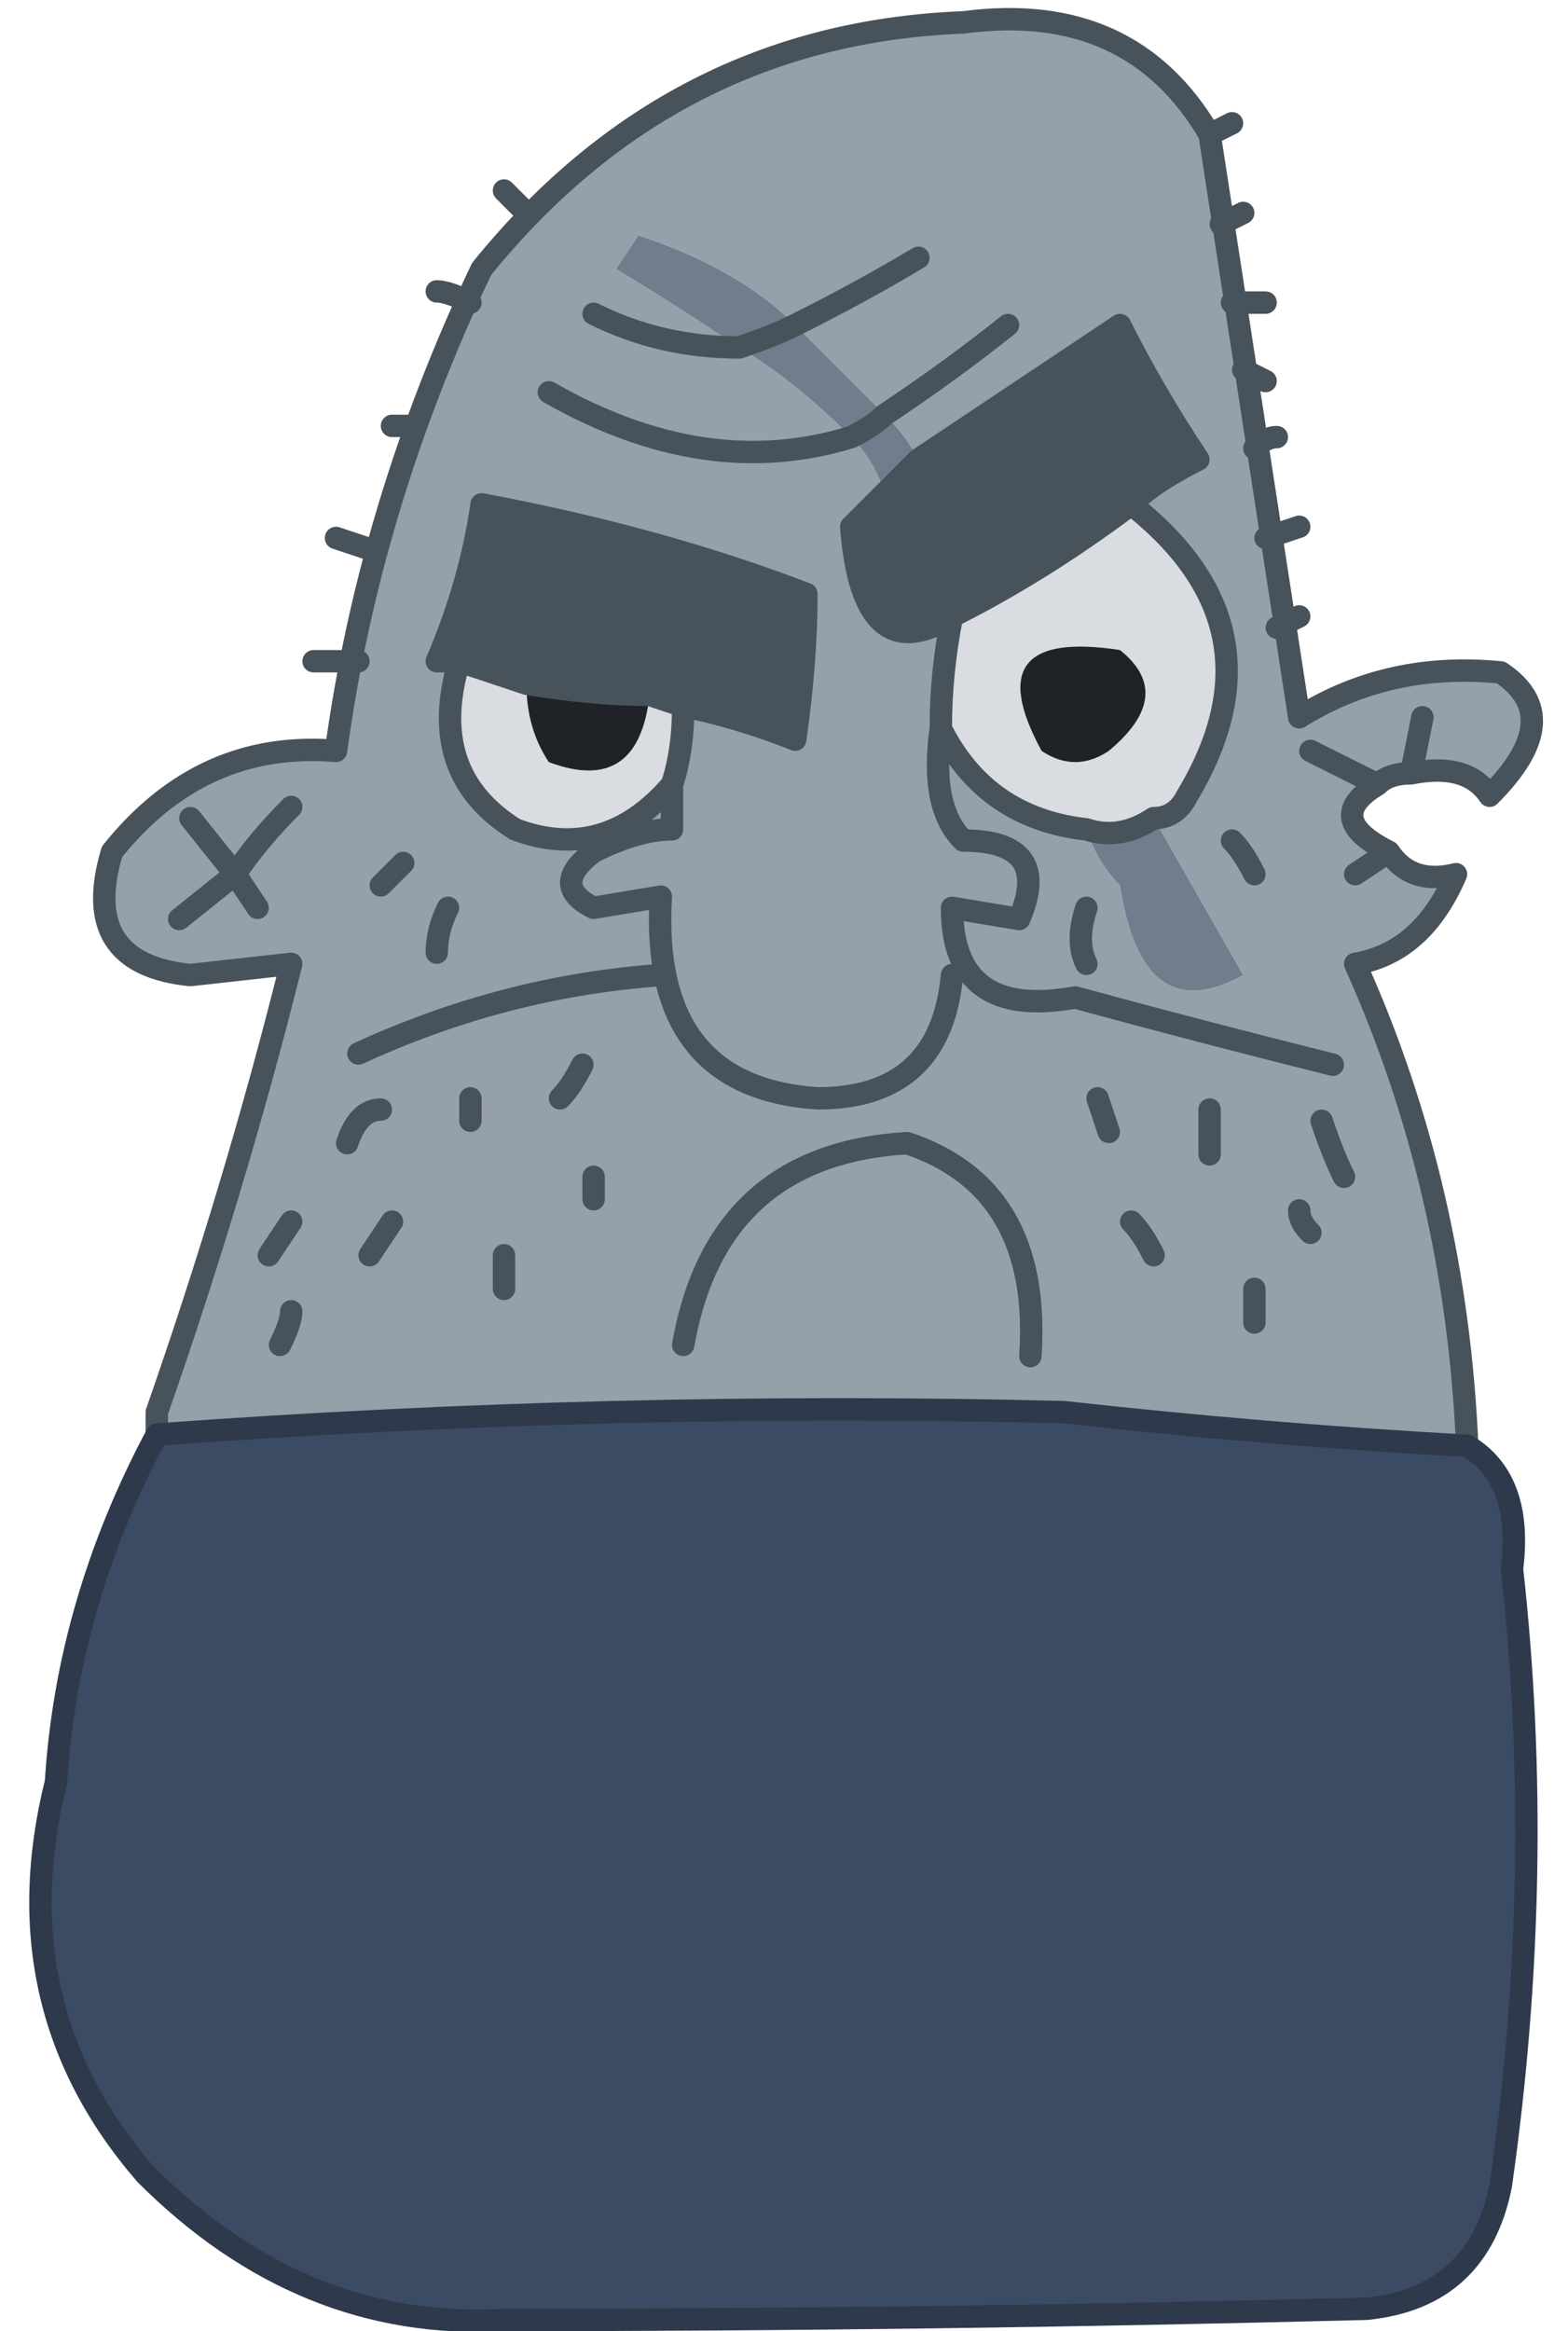
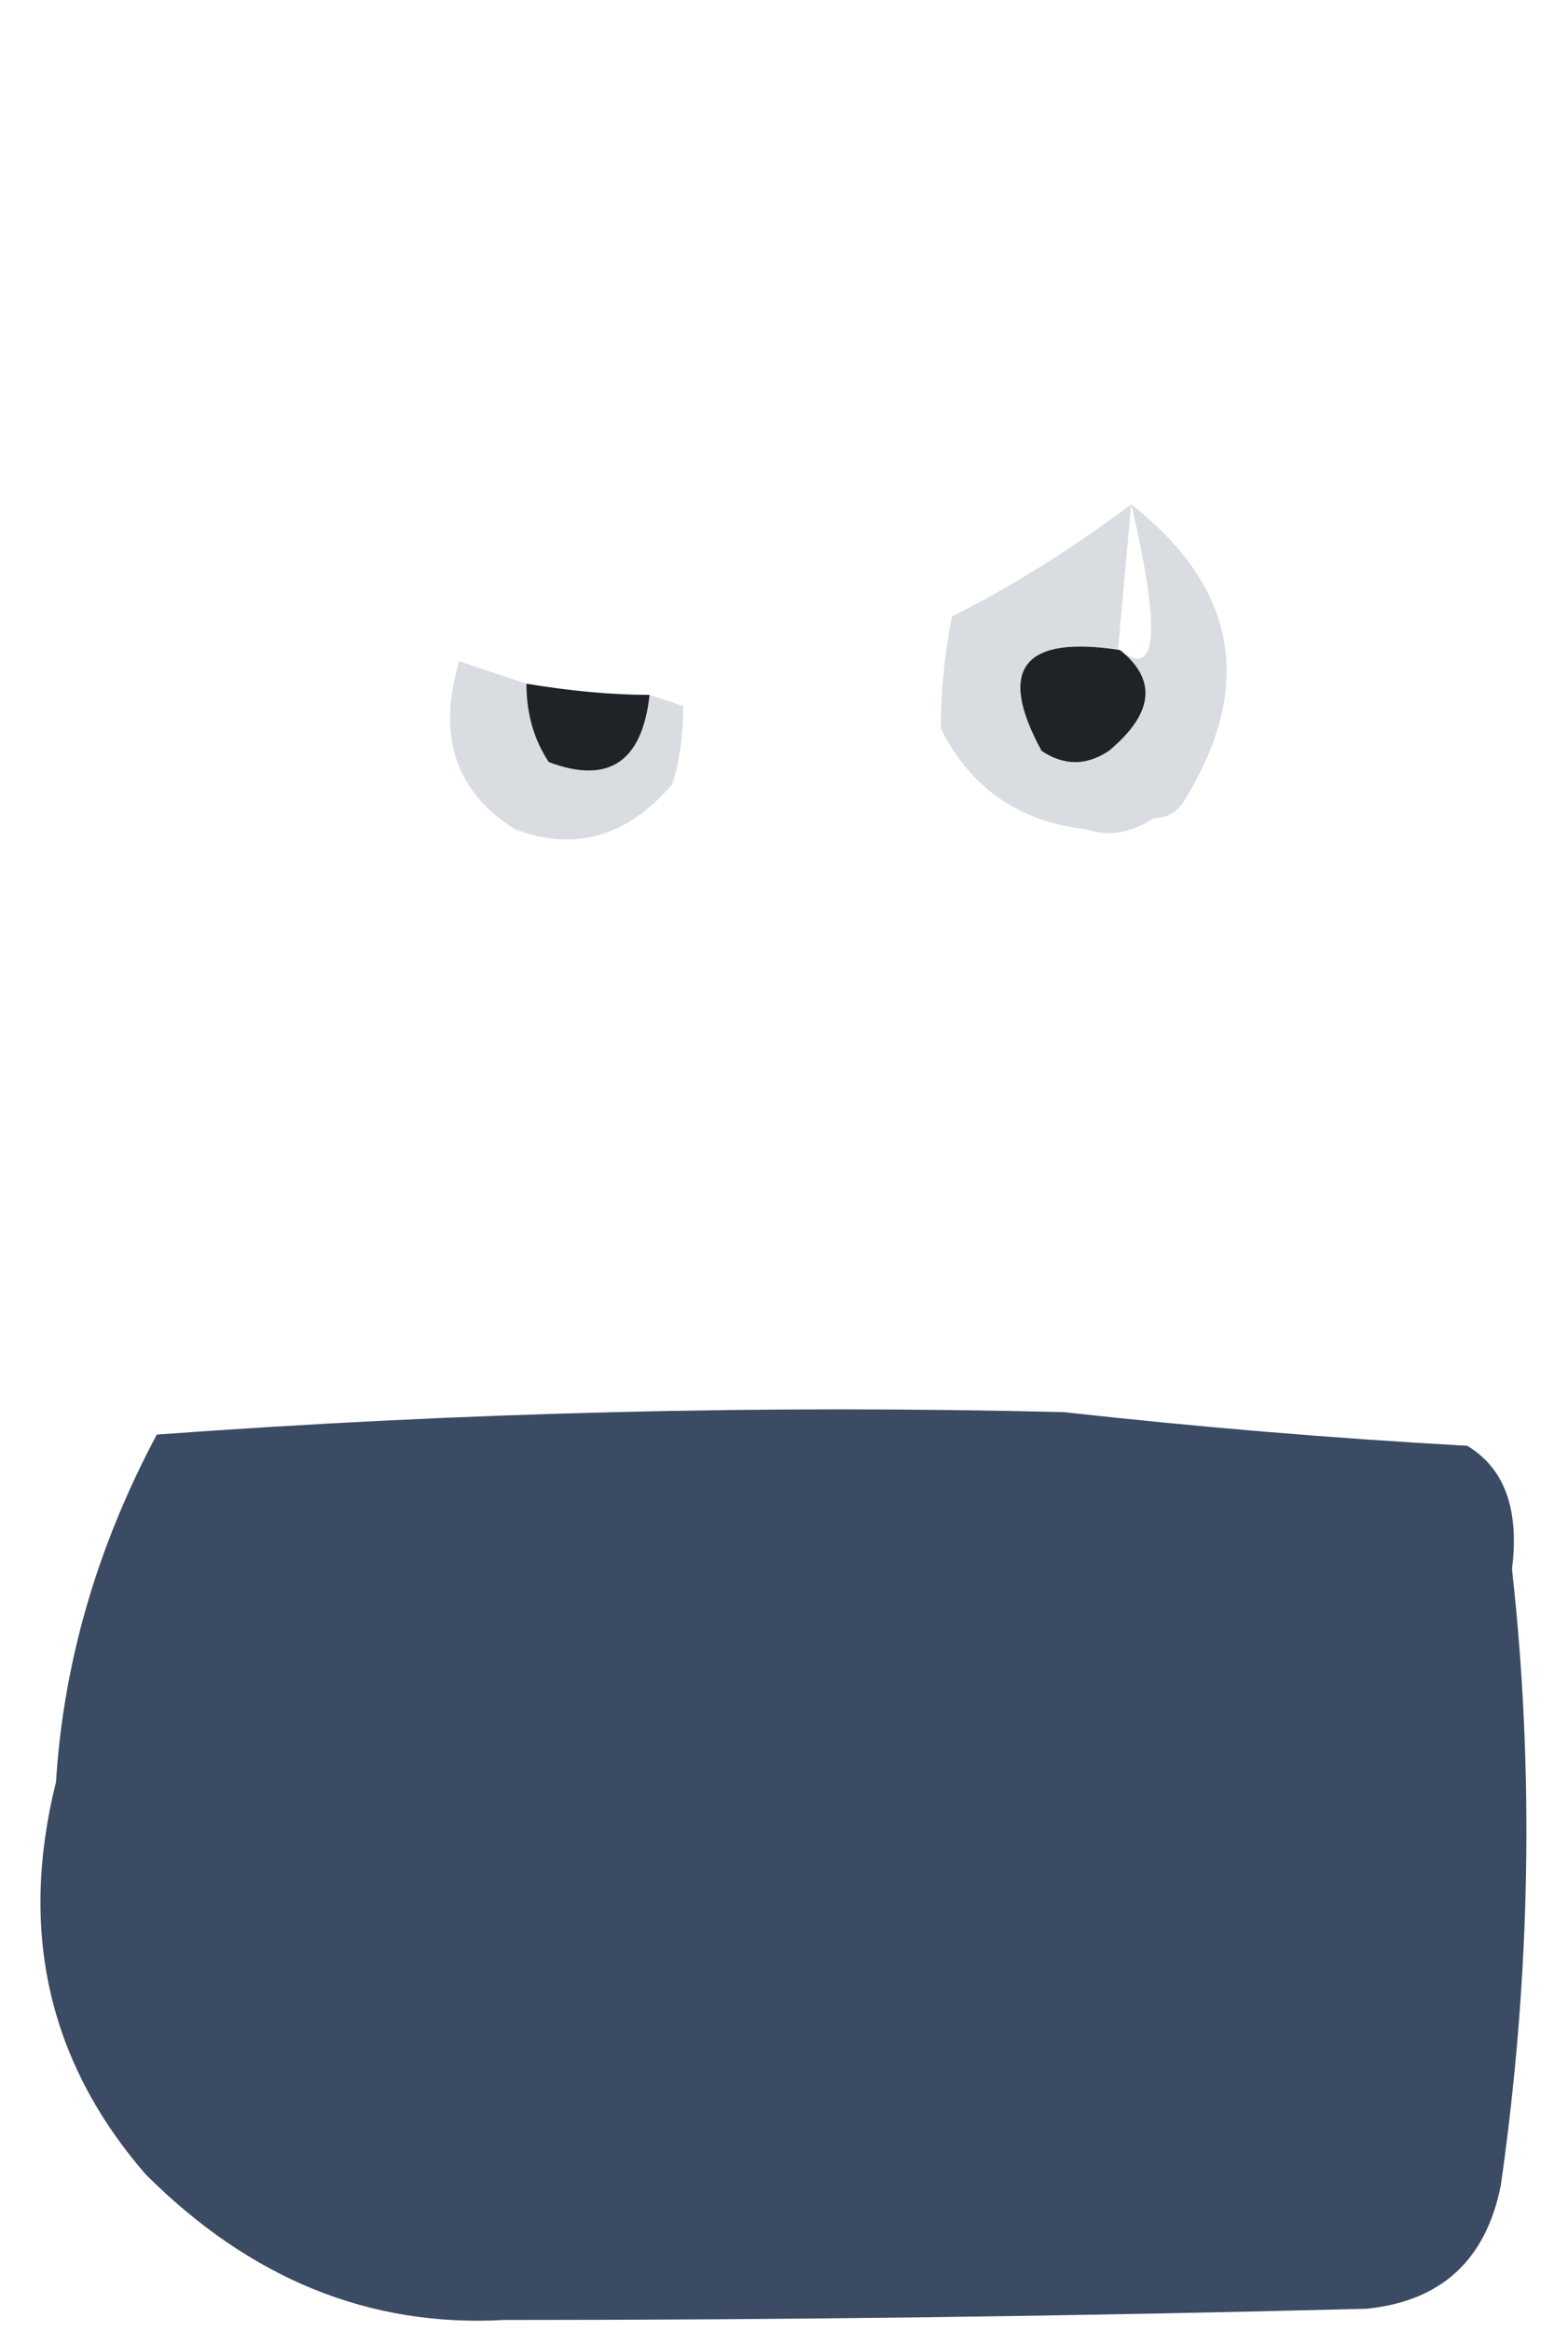
<svg xmlns="http://www.w3.org/2000/svg" height="10.4px" width="7.0px">
  <g transform="matrix(1.0, 0.0, 0.0, 1.0, 3.5, 5.15)">
-     <path d="M-2.8 1.25 L-2.8 1.15 Q-2.45 0.15 -2.2 -0.85 L-2.65 -0.8 Q-3.15 -0.85 -3.0 -1.35 -2.6 -1.85 -2.0 -1.8 -1.85 -2.9 -1.35 -3.95 -0.5 -5.0 0.8 -5.05 1.55 -5.15 1.9 -4.55 2.1 -3.25 2.3 -1.95 2.7 -2.2 3.2 -2.15 3.5 -1.95 3.15 -1.6 3.05 -1.75 2.8 -1.7 L2.85 -1.95 2.8 -1.7 Q2.7 -1.7 2.65 -1.65 2.4 -1.5 2.7 -1.35 2.8 -1.2 3.0 -1.25 2.85 -0.9 2.55 -0.85 3.0 0.15 3.05 1.3 2.15 1.25 1.25 1.15 -0.75 1.1 -2.8 1.25 M2.55 -1.25 L2.7 -1.35 2.55 -1.25 M0.45 -3.3 Q0.25 -3.5 0.05 -3.7 0.35 -3.85 0.6 -4.0 0.35 -3.85 0.05 -3.7 -0.2 -3.95 -0.65 -4.1 L-0.75 -3.95 Q-0.5 -3.8 -0.2 -3.6 0.05 -3.45 0.3 -3.2 0.4 -3.1 0.45 -2.95 L0.3 -2.8 Q0.35 -2.15 0.75 -2.4 0.7 -2.15 0.7 -1.9 0.9 -1.5 1.35 -1.45 1.4 -1.3 1.5 -1.2 1.6 -0.55 2.05 -0.8 1.85 -1.15 1.65 -1.5 1.75 -1.5 1.8 -1.6 2.25 -2.35 1.55 -2.9 1.65 -3.0 1.85 -3.1 1.65 -3.4 1.5 -3.7 1.05 -3.4 0.6 -3.1 0.55 -3.2 0.45 -3.3 0.75 -3.5 1.0 -3.7 0.75 -3.5 0.45 -3.3 M2.45 -0.4 Q1.85 -0.55 1.3 -0.7 0.75 -0.6 0.75 -1.1 L1.05 -1.05 Q1.2 -1.4 0.8 -1.4 0.65 -1.55 0.7 -1.9 0.65 -1.55 0.8 -1.4 1.2 -1.4 1.05 -1.05 L0.75 -1.1 Q0.75 -0.6 1.3 -0.7 1.85 -0.55 2.45 -0.4 M-1.05 -3.4 Q-0.35 -3.0 0.3 -3.2 -0.35 -3.0 -1.05 -3.4 M-0.45 -2.0 Q-0.2 -1.95 0.05 -1.85 0.1 -2.2 0.1 -2.5 -0.55 -2.75 -1.35 -2.9 -1.4 -2.55 -1.55 -2.2 L-1.45 -2.2 Q-1.6 -1.7 -1.2 -1.45 -0.8 -1.3 -0.5 -1.65 -0.45 -1.8 -0.45 -2.0 M0.75 -0.8 Q0.7 -0.25 0.15 -0.25 -0.6 -0.3 -0.55 -1.15 L-0.85 -1.1 Q-1.05 -1.2 -0.85 -1.35 -0.65 -1.45 -0.5 -1.45 L-0.5 -1.65 -0.5 -1.45 Q-0.65 -1.45 -0.85 -1.35 -1.05 -1.2 -0.85 -1.1 L-0.55 -1.15 Q-0.6 -0.3 0.15 -0.25 0.7 -0.25 0.75 -0.8 M1.35 -0.85 Q1.3 -0.95 1.35 -1.1 1.3 -0.95 1.35 -0.85 M2.1 -1.25 Q2.05 -1.35 2.0 -1.4 2.05 -1.35 2.1 -1.25 M-0.45 0.85 Q-0.3 0.0 0.55 -0.05 1.15 0.15 1.1 0.9 1.15 0.15 0.55 -0.05 -0.3 0.0 -0.45 0.85 M1.9 0.0 L1.9 -0.2 1.9 0.0 M2.5 0.1 Q2.45 0.0 2.4 -0.15 2.45 0.0 2.5 0.1 M1.45 -0.1 L1.4 -0.25 1.45 -0.1 M2.35 -1.8 L2.65 -1.65 2.35 -1.8 M1.65 0.45 Q1.6 0.35 1.55 0.3 1.6 0.35 1.65 0.45 M2.35 0.35 Q2.3 0.3 2.3 0.25 2.3 0.3 2.35 0.35 M2.1 0.75 L2.1 0.6 2.1 0.75 M-0.85 -3.75 Q-0.55 -3.6 -0.2 -3.6 -0.55 -3.6 -0.85 -3.75 M-2.25 0.85 Q-2.2 0.75 -2.2 0.7 -2.2 0.75 -2.25 0.85 M-1.25 0.6 L-1.25 0.45 -1.25 0.6 M-1.85 0.45 L-1.75 0.3 -1.85 0.45 M-2.3 0.45 L-2.2 0.3 -2.3 0.45 M-0.85 0.2 L-0.85 0.1 -0.85 0.2 M-2.65 -1.5 L-2.45 -1.25 -2.7 -1.05 -2.45 -1.25 -2.65 -1.5 M-1.0 -0.25 Q-0.95 -0.3 -0.9 -0.4 -0.95 -0.3 -1.0 -0.25 M-1.95 -0.05 Q-1.9 -0.2 -1.8 -0.2 -1.9 -0.2 -1.95 -0.05 M-1.9 -0.45 Q-1.25 -0.75 -0.55 -0.8 -1.25 -0.75 -1.9 -0.45 M-1.4 -0.15 L-1.4 -0.25 -1.4 -0.15 M-2.35 -1.1 L-2.45 -1.25 Q-2.35 -1.4 -2.2 -1.55 -2.35 -1.4 -2.45 -1.25 L-2.35 -1.1 M-1.8 -1.2 L-1.7 -1.3 -1.8 -1.2 M-1.55 -0.9 Q-1.55 -1.0 -1.5 -1.1 -1.55 -1.0 -1.55 -0.9" fill="#95a0ab" fill-rule="evenodd" stroke="none" />
-     <path d="M0.05 -3.7 Q0.25 -3.5 0.45 -3.3 0.4 -3.25 0.3 -3.2 0.4 -3.25 0.45 -3.3 0.55 -3.2 0.6 -3.1 0.55 -3.05 0.45 -2.95 0.4 -3.1 0.3 -3.2 0.05 -3.45 -0.2 -3.6 -0.05 -3.65 0.05 -3.7 -0.05 -3.65 -0.2 -3.6 -0.5 -3.8 -0.75 -3.95 L-0.65 -4.1 Q-0.2 -3.95 0.05 -3.7 M1.65 -1.5 Q1.85 -1.15 2.05 -0.8 1.6 -0.55 1.5 -1.2 1.4 -1.3 1.35 -1.45 1.5 -1.4 1.65 -1.5" fill="#6f7d8c" fill-rule="evenodd" stroke="none" />
-     <path d="M0.6 -3.1 Q1.05 -3.4 1.5 -3.7 1.65 -3.4 1.85 -3.1 1.65 -3.0 1.55 -2.9 1.15 -2.6 0.75 -2.4 0.35 -2.15 0.3 -2.8 L0.45 -2.95 Q0.55 -3.05 0.6 -3.1 M-1.45 -2.2 L-1.55 -2.2 Q-1.4 -2.55 -1.35 -2.9 -0.55 -2.75 0.1 -2.5 0.1 -2.2 0.05 -1.85 -0.2 -1.95 -0.45 -2.0 L-0.6 -2.05 Q-0.85 -2.05 -1.15 -2.1 -1.3 -2.15 -1.45 -2.2" fill="#48525b" fill-rule="evenodd" stroke="none" />
-     <path d="M1.55 -2.9 Q2.25 -2.35 1.8 -1.6 1.75 -1.5 1.65 -1.5 1.5 -1.4 1.35 -1.45 0.9 -1.5 0.7 -1.9 0.7 -2.15 0.75 -2.4 1.15 -2.6 1.55 -2.9 M1.45 -1.8 Q1.75 -2.05 1.5 -2.25 0.85 -2.35 1.15 -1.8 1.3 -1.7 1.45 -1.8 M-0.45 -2.0 Q-0.45 -1.8 -0.5 -1.65 -0.8 -1.3 -1.2 -1.45 -1.6 -1.7 -1.45 -2.2 -1.3 -2.15 -1.15 -2.1 -1.15 -1.9 -1.05 -1.75 -0.65 -1.6 -0.6 -2.05 L-0.45 -2.0" fill="#d9dde1" fill-rule="evenodd" stroke="none" />
+     <path d="M1.55 -2.9 Q2.25 -2.35 1.8 -1.6 1.75 -1.5 1.65 -1.5 1.5 -1.4 1.35 -1.45 0.9 -1.5 0.7 -1.9 0.7 -2.15 0.75 -2.4 1.15 -2.6 1.55 -2.9 Q1.75 -2.05 1.5 -2.25 0.85 -2.35 1.15 -1.8 1.3 -1.7 1.45 -1.8 M-0.45 -2.0 Q-0.45 -1.8 -0.5 -1.65 -0.8 -1.3 -1.2 -1.45 -1.6 -1.7 -1.45 -2.2 -1.3 -2.15 -1.15 -2.1 -1.15 -1.9 -1.05 -1.75 -0.65 -1.6 -0.6 -2.05 L-0.45 -2.0" fill="#d9dde1" fill-rule="evenodd" stroke="none" />
    <path d="M1.45 -1.8 Q1.3 -1.7 1.15 -1.8 0.85 -2.35 1.5 -2.25 1.75 -2.05 1.45 -1.8 M-0.6 -2.05 Q-0.65 -1.6 -1.05 -1.75 -1.15 -1.9 -1.15 -2.1 -0.85 -2.05 -0.6 -2.05" fill="#1f2327" fill-rule="evenodd" stroke="none" />
    <path d="M-2.8 1.25 Q-0.75 1.1 1.25 1.15 2.15 1.25 3.05 1.3 3.3 1.45 3.25 1.85 3.4 3.2 3.2 4.6 3.1 5.1 2.6 5.15 0.65 5.2 -1.25 5.2 -2.15 5.25 -2.85 4.55 -3.5 3.8 -3.25 2.8 -3.2 2.0 -2.8 1.25" fill="#3c4b64" fill-rule="evenodd" stroke="none" />
-     <path d="M2.8 -1.7 Q3.05 -1.75 3.15 -1.6 3.5 -1.95 3.2 -2.15 2.7 -2.2 2.3 -1.95 2.1 -3.25 1.9 -4.55 1.55 -5.15 0.8 -5.05 -0.5 -5.0 -1.35 -3.95 -1.85 -2.9 -2.0 -1.8 -2.6 -1.85 -3.0 -1.35 -3.15 -0.85 -2.65 -0.8 L-2.2 -0.85 Q-2.45 0.15 -2.8 1.15 L-2.8 1.25 M3.05 1.3 Q3.0 0.15 2.55 -0.85 2.85 -0.9 3.0 -1.25 2.8 -1.2 2.7 -1.35 L2.55 -1.25 M0.05 -3.7 Q-0.05 -3.65 -0.2 -3.6 -0.55 -3.6 -0.85 -3.75 M0.3 -3.2 Q0.4 -3.25 0.45 -3.3 0.75 -3.5 1.0 -3.7 M0.6 -3.1 Q1.05 -3.4 1.5 -3.7 1.65 -3.4 1.85 -3.1 1.65 -3.0 1.55 -2.9 2.25 -2.35 1.8 -1.6 1.75 -1.5 1.65 -1.5 1.5 -1.4 1.35 -1.45 0.9 -1.5 0.7 -1.9 0.65 -1.55 0.8 -1.4 1.2 -1.4 1.05 -1.05 L0.75 -1.1 Q0.75 -0.6 1.3 -0.7 1.85 -0.55 2.45 -0.4 M0.05 -3.7 Q0.35 -3.85 0.6 -4.0 M2.05 -4.2 L1.95 -4.15 M1.9 -4.55 L2.0 -4.6 M2.05 -3.5 L2.15 -3.45 M2.1 -3.15 Q2.15 -3.2 2.2 -3.2 M2.0 -3.8 L2.15 -3.8 M2.3 -2.8 L2.15 -2.75 M2.2 -2.35 L2.3 -2.4 M0.75 -2.4 Q0.35 -2.15 0.3 -2.8 L0.45 -2.95 Q0.55 -3.05 0.6 -3.1 M0.3 -3.2 Q-0.35 -3.0 -1.05 -3.4 M1.55 -2.9 Q1.15 -2.6 0.75 -2.4 0.7 -2.15 0.7 -1.9 M-1.45 -2.2 L-1.55 -2.2 Q-1.4 -2.55 -1.35 -2.9 -0.55 -2.75 0.1 -2.5 0.1 -2.2 0.05 -1.85 -0.2 -1.95 -0.45 -2.0 -0.45 -1.8 -0.5 -1.65 L-0.5 -1.45 Q-0.65 -1.45 -0.85 -1.35 -1.05 -1.2 -0.85 -1.1 L-0.55 -1.15 Q-0.6 -0.3 0.15 -0.25 0.7 -0.25 0.75 -0.8 M1.1 0.9 Q1.15 0.15 0.55 -0.05 -0.3 0.0 -0.45 0.85 M2.0 -1.4 Q2.05 -1.35 2.1 -1.25 M1.35 -1.1 Q1.3 -0.95 1.35 -0.85 M1.4 -0.25 L1.45 -0.1 M2.4 -0.15 Q2.45 0.0 2.5 0.1 M1.9 -0.2 L1.9 0.0 M2.8 -1.7 L2.85 -1.95 M2.65 -1.65 Q2.7 -1.7 2.8 -1.7 M2.7 -1.35 Q2.4 -1.5 2.65 -1.65 L2.35 -1.8 M2.1 0.6 L2.1 0.75 M2.3 0.25 Q2.3 0.3 2.35 0.35 M1.55 0.3 Q1.6 0.35 1.65 0.45 M-1.65 -3.25 L-1.75 -3.25 M-1.55 -3.85 Q-1.5 -3.85 -1.4 -3.8 M-1.15 -4.2 L-1.25 -4.3 M-1.15 -2.1 Q-1.3 -2.15 -1.45 -2.2 -1.6 -1.7 -1.2 -1.45 -0.8 -1.3 -0.5 -1.65 M-1.15 -2.1 Q-0.85 -2.05 -0.6 -2.05 L-0.45 -2.0 M-1.9 -2.2 L-2.1 -2.2 M-1.85 -2.7 L-2.0 -2.75 M-1.5 -1.1 Q-1.55 -1.0 -1.55 -0.9 M-1.7 -1.3 L-1.8 -1.2 M-2.2 -1.55 Q-2.35 -1.4 -2.45 -1.25 L-2.35 -1.1 M-1.4 -0.25 L-1.4 -0.15 M-0.55 -0.8 Q-1.25 -0.75 -1.9 -0.45 M-1.8 -0.2 Q-1.9 -0.2 -1.95 -0.05 M-0.9 -0.4 Q-0.95 -0.3 -1.0 -0.25 M-2.7 -1.05 L-2.45 -1.25 -2.65 -1.5 M-0.85 0.1 L-0.85 0.2 M-2.2 0.3 L-2.3 0.45 M-1.75 0.3 L-1.85 0.45 M-1.25 0.45 L-1.25 0.6 M-2.2 0.7 Q-2.2 0.75 -2.25 0.85" fill="none" stroke="#48525b" stroke-linecap="round" stroke-linejoin="round" stroke-width="0.1" />
-     <path d="M-2.8 1.25 Q-0.75 1.1 1.25 1.15 2.15 1.25 3.05 1.3 3.3 1.45 3.25 1.85 3.4 3.2 3.2 4.6 3.1 5.1 2.6 5.15 0.65 5.2 -1.25 5.2 -2.15 5.25 -2.85 4.55 -3.5 3.8 -3.25 2.8 -3.2 2.0 -2.8 1.25" fill="none" stroke="#2e394b" stroke-linecap="round" stroke-linejoin="round" stroke-width="0.1" />
  </g>
</svg>